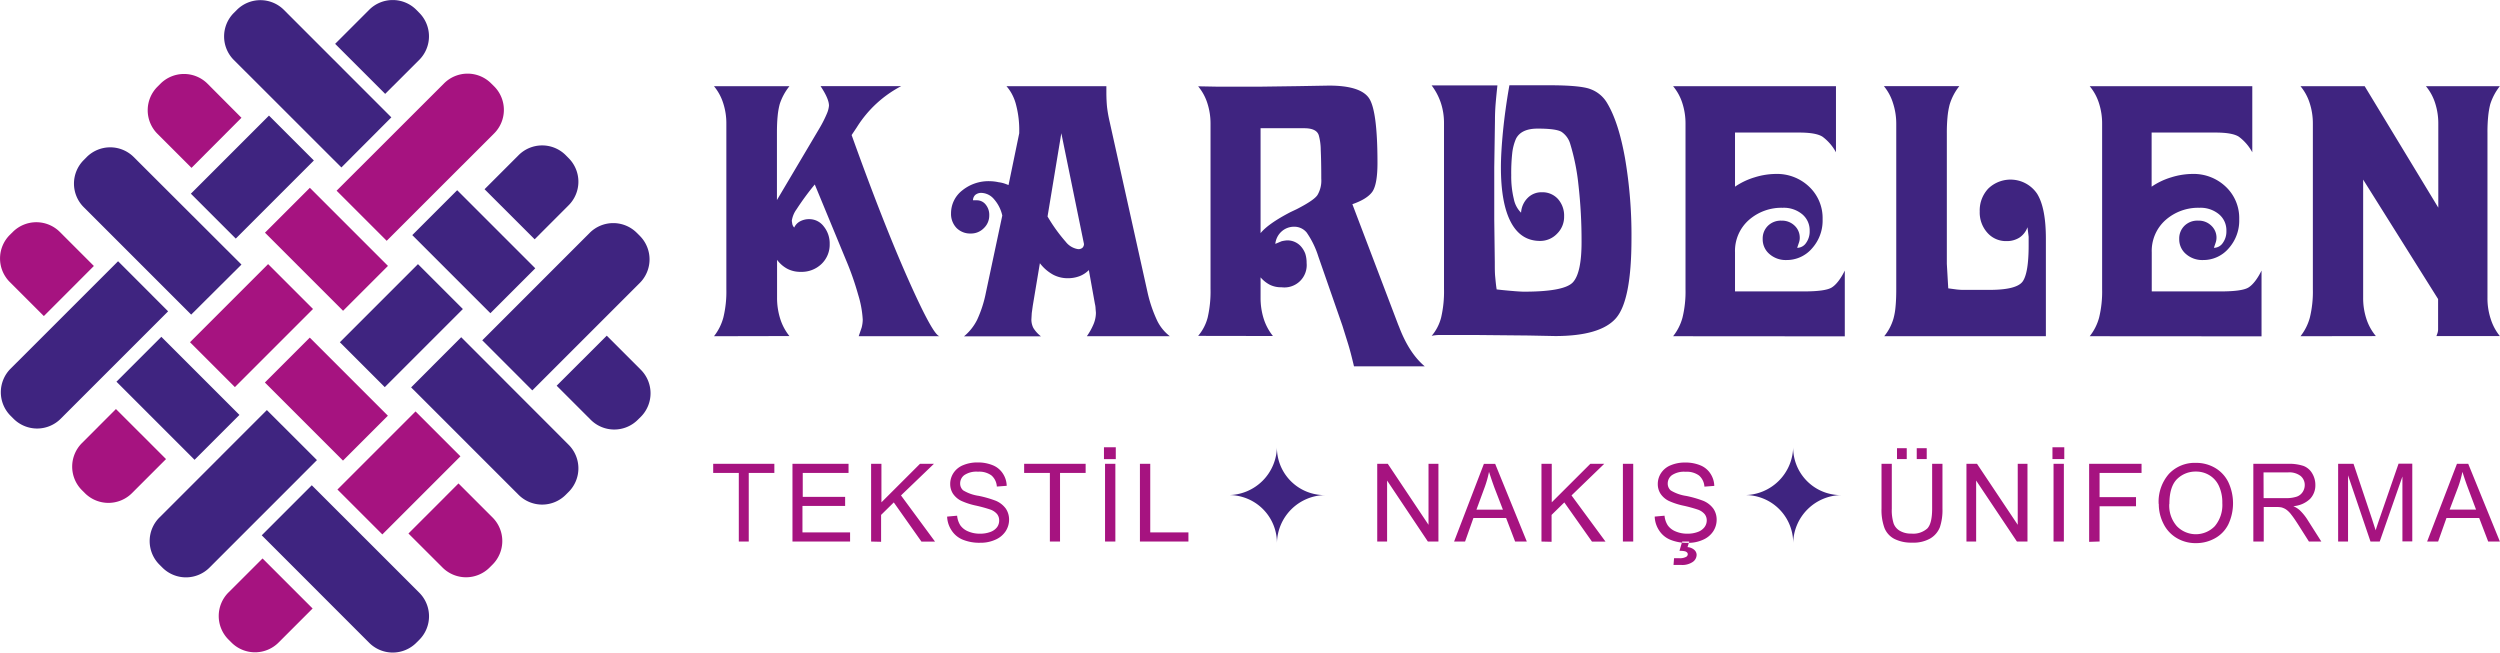
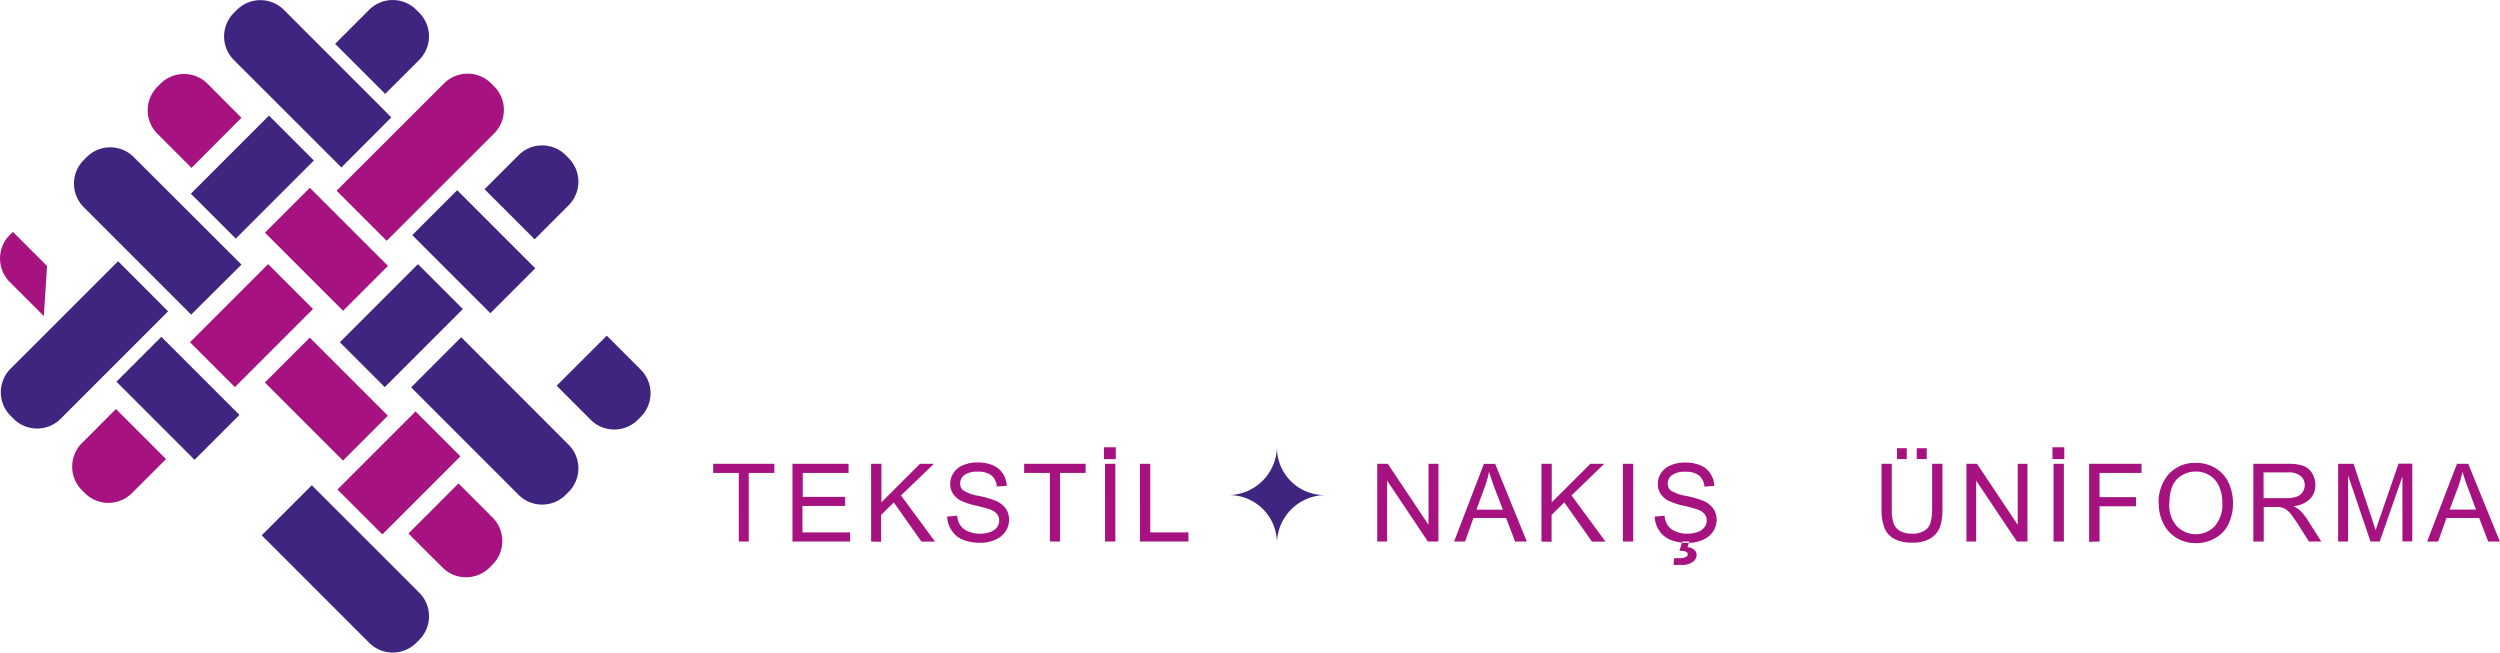
<svg xmlns="http://www.w3.org/2000/svg" viewBox="0 0 600.5 156.75">
  <defs>
    <style>.cls-1,.cls-3{fill:#a61380;}.cls-1,.cls-2{fill-rule:evenodd;}.cls-2,.cls-4{fill:#3f2480;}</style>
  </defs>
  <title>Asset 1</title>
  <g id="Layer_2" data-name="Layer 2">
    <g id="Layer_1-2" data-name="Layer 1">
      <path class="cls-1" d="M80.85,45.81,106.69,20a8,8,0,0,1,11.25,0l.78.77a8,8,0,0,1,0,11.25L92.88,57.84Z" />
-       <path class="cls-2" d="M115.84,81.74,141.68,55.9a8,8,0,0,1,11.25,0l.78.78a8,8,0,0,1,0,11.25L127.86,93.77Z" />
      <path class="cls-2" d="M82,40.22,56.14,14.38a8,8,0,0,1,0-11.25l.78-.78a8,8,0,0,1,11.25,0L94,28.19Z" />
      <path class="cls-2" d="M45.92,75.57,20.08,49.73a8,8,0,0,1,0-11.25l.77-.78a8,8,0,0,1,11.25,0L58,63.55Z" />
      <path class="cls-2" d="M98.75,93.05l25.85,25.84a8,8,0,0,0,11.25,0l.77-.77a8,8,0,0,0,0-11.25L110.78,81Z" />
      <path class="cls-2" d="M62.87,128.58l25.84,25.85a8,8,0,0,0,11.25,0l.78-.78a8,8,0,0,0,0-11.25L74.89,116.56Z" />
-       <path class="cls-2" d="M76.13,110.52,50.29,136.37a8,8,0,0,1-11.25,0l-.78-.78a8,8,0,0,1,0-11.25L64.1,98.5Z" />
      <path class="cls-2" d="M40.38,74.78,14.54,100.62a8,8,0,0,1-11.25,0l-.78-.78a8,8,0,0,1,0-11.25L28.36,62.75Z" />
      <path class="cls-2" d="M133.71,92.65l8.21,8.21a8,8,0,0,0,11.25,0l.78-.77a8,8,0,0,0,0-11.25l-8.21-8.21Z" />
      <path class="cls-1" d="M98.11,128.15l8.21,8.2a8,8,0,0,0,11.25,0l.77-.77a8,8,0,0,0,0-11.25l-8.21-8.21Z" />
      <path class="cls-1" d="M46,40.32l-8.21-8.21a8,8,0,0,1,0-11.25l.78-.78a8,8,0,0,1,11.25,0L58,28.29Z" />
-       <path class="cls-1" d="M10.53,75.92,2.32,67.71a8,8,0,0,1,0-11.25l.78-.77a8,8,0,0,1,11.25,0l8.2,8.2Z" />
+       <path class="cls-1" d="M10.53,75.92,2.32,67.71a8,8,0,0,1,0-11.25l.78-.77l8.2,8.2Z" />
      <path class="cls-2" d="M116.39,45.45l8.21-8.21a8,8,0,0,1,11.25,0l.77.78a8,8,0,0,1,0,11.25l-8.2,8.21Z" />
      <path class="cls-2" d="M80.5,10.53l8.21-8.21a8,8,0,0,1,11.25,0l.77.78a8,8,0,0,1,0,11.25l-8.21,8.2Z" />
-       <path class="cls-1" d="M63.06,134.14l-8.21,8.2a8,8,0,0,0,0,11.25l.78.78a8,8,0,0,0,11.25,0l8.21-8.21Z" />
      <path class="cls-1" d="M27.85,98.25l-8.2,8.21a8,8,0,0,0,0,11.25l.77.77a8,8,0,0,0,11.25,0l8.21-8.21Z" />
      <rect class="cls-3" x="47.15" y="70.58" width="26.53" height="15.25" transform="translate(-37.61 65.63) rotate(-45)" />
      <rect class="cls-4" x="47.35" y="34.91" width="26.53" height="15.25" transform="translate(-12.32 55.32) rotate(-45)" />
      <rect class="cls-4" x="83.14" y="70.59" width="26.53" height="15.25" transform="translate(-27.07 91.08) rotate(-45)" />
      <rect class="cls-3" x="82.56" y="105.97" width="26.53" height="15.25" transform="translate(-52.26 101.03) rotate(-45)" />
      <rect class="cls-3" x="70.78" y="82.6" width="15.25" height="26.53" transform="translate(-44.83 83.52) rotate(-45)" />
      <rect class="cls-4" x="35.11" y="82.41" width="15.25" height="26.53" transform="translate(-55.13 58.24) rotate(-45)" />
      <rect class="cls-3" x="70.79" y="46.61" width="15.25" height="26.53" transform="translate(-19.37 72.99) rotate(-45)" />
      <rect class="cls-4" x="106.17" y="47.2" width="15.25" height="26.53" transform="translate(-9.42 98.17) rotate(-45)" />
-       <path class="cls-2" d="M552.58,80.76a12.45,12.45,0,0,0,2.26-4.53,26.35,26.35,0,0,0,.71-6.77V29.71a15.86,15.86,0,0,0-.78-5,12,12,0,0,0-2.19-4H568l17.68,29.17V29.7a15.84,15.84,0,0,0-.78-5,11.92,11.92,0,0,0-2.2-4h17.76a13.64,13.64,0,0,0-2.31,4.36,20.36,20.36,0,0,0-.49,2.89,38.33,38.33,0,0,0-.17,4v39.6a15.82,15.82,0,0,0,.78,5.06,12.44,12.44,0,0,0,2.19,4.11H585.23l.27-.75a3.15,3.15,0,0,0,.13-1V71.83l-18-28.69V71.57a16,16,0,0,0,.77,5,12.42,12.42,0,0,0,2.29,4.16Zm-50.63,0a12.32,12.32,0,0,0,2.27-4.53,26.35,26.35,0,0,0,.71-6.77V29.71a15.86,15.86,0,0,0-.78-5,12,12,0,0,0-2.2-4H541V36.58a11.34,11.34,0,0,0-3.23-3.74q-1.54-1-5.62-1H516.82v13a17,17,0,0,1,4.73-2.25,17.46,17.46,0,0,1,5.1-.81,11.17,11.17,0,0,1,8,3.09,10.33,10.33,0,0,1,3.21,7.77,10,10,0,0,1-2.52,7,8,8,0,0,1-6.21,2.82A5.91,5.91,0,0,1,525.05,61a4.6,4.6,0,0,1-1.6-3.57,4.26,4.26,0,0,1,1.25-3.19A4.4,4.4,0,0,1,528,53a4.3,4.3,0,0,1,3.15,1.2,3.91,3.91,0,0,1,1.25,3,3.58,3.58,0,0,1-.17,1l-.45,1.33a2.6,2.6,0,0,0,2.14-1.18,4.67,4.67,0,0,0,.86-2.9,5,5,0,0,0-1.8-4,6.92,6.92,0,0,0-4.67-1.54,11.84,11.84,0,0,0-8.14,2.94,9.91,9.91,0,0,0-3.32,7.76V70h16.49c3.47,0,5.7-.31,6.72-.93s2.14-2,3.16-4.08v15.8ZM452.51,20.69h18.12a13.15,13.15,0,0,0-2.33,4.45,18.53,18.53,0,0,0-.5,2.9,39.4,39.4,0,0,0-.17,4V63.39l.34,5.87,2,.27a14.74,14.74,0,0,0,1.85.1h6q6.66,0,8.06-2.07t1.4-8.61V56.87L487,54.58a5,5,0,0,1-1.91,2.48,5.63,5.63,0,0,1-3.13.85,5.92,5.92,0,0,1-4.59-2,7.28,7.28,0,0,1-1.84-5.12,7.64,7.64,0,0,1,2.07-5.51,7.7,7.7,0,0,1,11.72,1.27c1.41,2.27,2.1,5.88,2.1,10.81V80.76H452.59a12,12,0,0,0,2.22-4.23,15.68,15.68,0,0,0,.5-2.88c.11-1.1.17-2.5.17-4.19V29.71a15.85,15.85,0,0,0-.78-4.94A11.86,11.86,0,0,0,452.51,20.69ZM401.88,80.76a12.32,12.32,0,0,0,2.27-4.53,26.35,26.35,0,0,0,.71-6.77V29.71a15.86,15.86,0,0,0-.78-5,12,12,0,0,0-2.2-4H441V36.58a11.34,11.34,0,0,0-3.23-3.74q-1.55-1-5.62-1H416.75v13a17,17,0,0,1,4.73-2.25,17.46,17.46,0,0,1,5.1-.81,11.15,11.15,0,0,1,8,3.09,10.33,10.33,0,0,1,3.21,7.77,10,10,0,0,1-2.52,7,8,8,0,0,1-6.21,2.82A5.91,5.91,0,0,1,425,61a4.6,4.6,0,0,1-1.6-3.57,4.26,4.26,0,0,1,1.25-3.19A4.4,4.4,0,0,1,427.9,53a4.34,4.34,0,0,1,3.16,1.2,3.94,3.94,0,0,1,1.24,3,3.28,3.28,0,0,1-.17,1l-.45,1.33a2.6,2.6,0,0,0,2.14-1.18,4.67,4.67,0,0,0,.86-2.9,5,5,0,0,0-1.8-4,6.92,6.92,0,0,0-4.67-1.54,11.84,11.84,0,0,0-8.14,2.94,9.91,9.91,0,0,0-3.32,7.76V70h16.49c3.47,0,5.7-.31,6.72-.93s2.14-2,3.16-4.08v15.8Zm-58-.08a11,11,0,0,0,2.29-4.45,27.64,27.64,0,0,0,.68-6.87V29.54a15.22,15.22,0,0,0-.77-4.86,14.63,14.63,0,0,0-2.2-4.16h15.8q-.25,2.3-.42,4.29c-.11,1.33-.17,2.72-.17,4.16l-.17,11.23V52.74L359.05,63c0,1.35,0,2.53.1,3.52s.18,2,.35,3l1.57.17c2.47.24,4.13.37,5,.37q9.68,0,11.75-2.26c1.37-1.5,2.07-4.7,2.07-9.63a118.73,118.73,0,0,0-.75-13.79,51.74,51.74,0,0,0-2-9.91,5.24,5.24,0,0,0-2.05-2.79c-.86-.53-2.79-.79-5.74-.79-2.66,0-4.39.82-5.22,2.46a12.08,12.08,0,0,0-.88,3.33A43.93,43.93,0,0,0,363,42.1a22.79,22.79,0,0,0,.62,5.69,6.35,6.35,0,0,0,1.74,3.3,5.48,5.48,0,0,1,1.59-3.55,4.65,4.65,0,0,1,3.44-1.36,5,5,0,0,1,3.85,1.64A6,6,0,0,1,375.7,52a5.65,5.65,0,0,1-1.7,4.14,5.57,5.57,0,0,1-4.07,1.73c-3.08,0-5.41-1.49-7-4.47s-2.41-7.37-2.41-13.21q0-3.46.5-8.66c.17-1.68.37-3.4.62-5.22s.55-3.75.92-5.83H372c5.11,0,8.48.31,10.08.95a7.69,7.69,0,0,1,4,3.41c1.79,3,3.21,7.37,4.24,13.11a109.44,109.44,0,0,1,1.56,19.38q0,14.81-3.72,19.09t-14.56,4.3l-6.43-.13-12.31-.12h-9.29A8.8,8.8,0,0,0,343.84,80.68Zm-56.09,0a11,11,0,0,0,2.3-4.44,28,28,0,0,0,.68-6.85V29.68a15.87,15.87,0,0,0-.78-4.95,12,12,0,0,0-2.2-4l4.24.08h11.14l8.71-.12,7.34-.13c5,0,8.22,1,9.6,3s2.05,7.23,2.05,15.57q0,5.13-1.23,6.92c-.84,1.18-2.44,2.18-4.8,3l11,28.93.24.58c1.59,4.16,3.62,7.32,6.15,9.44h-17c-.52-2.18-1-4.1-1.54-5.79l-1.25-4-5.76-16.55a21.21,21.21,0,0,0-2.82-5.81,3.83,3.83,0,0,0-3-1.39,4.47,4.47,0,0,0-3,1.12,4.64,4.64,0,0,0-1.53,3l1.5-.63a8,8,0,0,1,1.29-.21,4.35,4.35,0,0,1,3.41,1.5,5.7,5.7,0,0,1,1,1.7,7.2,7.2,0,0,1,.32,2.24A5.36,5.36,0,0,1,307.82,69a6.09,6.09,0,0,1-2.75-.57,7.42,7.42,0,0,1-2.28-1.81v4.94a16.6,16.6,0,0,0,.75,5,12.77,12.77,0,0,0,2.22,4.15ZM313.26,30.8H302.79V56c1.22-1.51,3.63-3.21,7.22-5.07l1.46-.69c2.76-1.42,4.45-2.55,5-3.42a6.79,6.79,0,0,0,.9-3.89c0-3-.05-5.31-.13-7a13.4,13.4,0,0,0-.46-3.4C316.44,31.37,315.25,30.8,313.26,30.8ZM261.54,64.87a6.28,6.28,0,0,1-2.28,1.48,7.9,7.9,0,0,1-2.79.48A7.5,7.5,0,0,1,253,66a10.2,10.2,0,0,1-3.22-2.78l-1.7,10.17-.25,1.8-.09,1.54a4.44,4.44,0,0,0,.48,2.06,7.7,7.7,0,0,0,1.82,2H231.55a12.22,12.22,0,0,0,3.17-4,28.74,28.74,0,0,0,2.1-6.54l3.93-18.48a8.86,8.86,0,0,0-2-3.94,4.12,4.12,0,0,0-3.08-1.5,2.22,2.22,0,0,0-1.42.5,1.79,1.79,0,0,0-.54,1.28h.92a2.68,2.68,0,0,1,2.11,1,3.88,3.88,0,0,1,.88,2.62,4.17,4.17,0,0,1-1.29,3.06,4.28,4.28,0,0,1-3.16,1.3,4.6,4.6,0,0,1-3.42-1.34,4.87,4.87,0,0,1-1.31-3.52,6.93,6.93,0,0,1,2.68-5.48,10,10,0,0,1,6.57-2.23,10.63,10.63,0,0,1,2.17.25A7.26,7.26,0,0,1,241,44c.38.11.79.27,1.25.45L244.82,32l0-.17,0-.16a23.72,23.72,0,0,0-.75-6.44,11,11,0,0,0-.89-2.41,10,10,0,0,0-1.43-2.12h24l0,.62v.84c0,1.33.06,2.5.16,3.54a32.77,32.77,0,0,0,.66,3.68l.09.41,9,40.52A32.36,32.36,0,0,0,278,77.12a10.53,10.53,0,0,0,3,3.64H261.06a15.13,15.13,0,0,0,1.63-2.94,7.23,7.23,0,0,0,.55-2.69l-.08-.95A5.17,5.17,0,0,0,263,73ZM251.62,52A38.91,38.91,0,0,0,256,58.09a4.64,4.64,0,0,0,3,1.76,1.5,1.5,0,0,0,1-.33,1.27,1.27,0,0,0,.37-.92L254.93,32ZM171.5,80.76a12.45,12.45,0,0,0,2.26-4.53,26.35,26.35,0,0,0,.71-6.77V29.71a15.57,15.57,0,0,0-.78-5,12,12,0,0,0-2.19-4h18.12A13.6,13.6,0,0,0,187.29,25a17.6,17.6,0,0,0-.5,2.89c-.11,1.09-.17,2.43-.17,4V48.05L196.84,30.8a28.51,28.51,0,0,0,1.79-3.54,6.13,6.13,0,0,0,.49-1.88c0-1.05-.62-2.54-1.86-4.44l-.16-.25h19.37a27.7,27.7,0,0,0-10.66,9.88l-1.25,1.87q7.59,21.17,13.63,34.74t7.53,13.58H206.26l.71-2.08a7.9,7.9,0,0,0,.26-1.93,25,25,0,0,0-1.11-6,69.16,69.16,0,0,0-2.93-8.34l-7.48-18.1a64.56,64.56,0,0,0-4.37,5.95,6.23,6.23,0,0,0-1.15,2.79l.13.82a1.92,1.92,0,0,0,.45.79,3.18,3.18,0,0,1,1.42-1.5,4.54,4.54,0,0,1,2.23-.52,4.34,4.34,0,0,1,3.44,1.74,6.48,6.48,0,0,1,1.43,4.23,6.42,6.42,0,0,1-1.95,4.78,6.89,6.89,0,0,1-5,1.91,6.8,6.8,0,0,1-3.15-.7,7.36,7.36,0,0,1-2.54-2.19v9.13a16.54,16.54,0,0,0,.75,5,12.72,12.72,0,0,0,2.22,4.18Z" />
      <path class="cls-1" d="M588.4,122.41h6.35l-1.94-5.17c-.59-1.57-1-2.87-1.34-3.9a25.3,25.3,0,0,1-1,3.59ZM583,130.07l7.16-18.66h2.71l7.6,18.66h-2.81l-2.16-5.65h-7.86l-2,5.65Zm-21.38,0V111.41h3.7l4.42,13.21c.4,1.23.7,2.15.89,2.76.21-.68.54-1.67,1-3l4.5-13h3.3v18.66h-2.37V114.46l-5.45,15.61h-2.22L564,114.18v15.89Zm-17.9-10.42h5.3a8,8,0,0,0,2.64-.35,2.77,2.77,0,0,0,1.44-1.12,3.06,3.06,0,0,0,.5-1.68,2.79,2.79,0,0,0-1-2.18,4.45,4.45,0,0,0-3-.85h-5.9Zm-2.47,10.42V111.41h8.26a10.9,10.9,0,0,1,3.8.51,4.13,4.13,0,0,1,2.07,1.77,5.35,5.35,0,0,1,.77,2.81,4.7,4.7,0,0,1-1.29,3.35,6.52,6.52,0,0,1-4,1.73,6,6,0,0,1,1.49.93,12.4,12.4,0,0,1,2,2.48l3.23,5.08H554.6l-2.46-3.88c-.72-1.13-1.31-2-1.78-2.58a5.51,5.51,0,0,0-1.25-1.24,3.88,3.88,0,0,0-1.13-.5,7.26,7.26,0,0,0-1.37-.09h-2.86v8.29Zm-20.19-9a7.45,7.45,0,0,0,1.81,5.31,6.34,6.34,0,0,0,9.13,0,7.89,7.89,0,0,0,1.8-5.55,9.41,9.41,0,0,0-.77-4,5.86,5.86,0,0,0-2.25-2.63,6.11,6.11,0,0,0-3.32-.93A6.31,6.31,0,0,0,523,115Q521.09,116.83,521.09,121Zm-2.55,0a10.15,10.15,0,0,1,2.49-7.27,8.49,8.49,0,0,1,6.44-2.62,8.94,8.94,0,0,1,4.66,1.23,8.09,8.09,0,0,1,3.16,3.44,11.93,11.93,0,0,1,0,10.07,7.78,7.78,0,0,1-3.25,3.39,9.25,9.25,0,0,1-4.53,1.15,8.79,8.79,0,0,1-4.71-1.27,8.17,8.17,0,0,1-3.14-3.47A10.37,10.37,0,0,1,518.54,121Zm-16.7,9.08V111.41h12.59v2.19H504.32v5.81h8.75v2.19h-8.75v8.47ZM493,110.27v-2.84h2.84v2.84Zm.26,19.8V111.41h2.48v18.66Zm-20.92,0V111.41h2.54l9.78,14.65V111.41H487v18.66h-2.54l-9.79-14.64v14.64Zm-11.94-19.8v-2.61h2.4v2.61Zm-4.74,0v-2.61H458v2.61Zm8.44,1.14h2.48v10.78a12.94,12.94,0,0,1-.63,4.47,5.45,5.45,0,0,1-2.3,2.68,8.09,8.09,0,0,1-4.35,1,9,9,0,0,1-4.28-.9,5.09,5.09,0,0,1-2.37-2.62,12.55,12.55,0,0,1-.71-4.67V111.41h2.47v10.77a10.6,10.6,0,0,0,.45,3.59,3.4,3.4,0,0,0,1.55,1.77,5.29,5.29,0,0,0,2.68.63,5.05,5.05,0,0,0,3.86-1.24c.77-.82,1.15-2.4,1.15-4.75Zm-60.69,20.9.66-2.24h1.69l-.42,1.35a2.76,2.76,0,0,1,1.64.67,1.64,1.64,0,0,1,.55,1.2,2.11,2.11,0,0,1-.92,1.68,4.46,4.46,0,0,1-2.78.73h-1.85l.13-1.62,1.22,0a3.16,3.16,0,0,0,1.69-.33.74.74,0,0,0,.38-.62.63.63,0,0,0-.15-.41,1.17,1.17,0,0,0-.53-.3A5.3,5.3,0,0,0,403.37,132.31Zm-5.91-8.23,2.32-.21a5.21,5.21,0,0,0,.77,2.31,4.26,4.26,0,0,0,1.88,1.46,7,7,0,0,0,2.86.55,6.84,6.84,0,0,0,2.49-.42,3.45,3.45,0,0,0,1.61-1.16,2.69,2.69,0,0,0,.53-1.59,2.41,2.41,0,0,0-.51-1.53,3.78,3.78,0,0,0-1.68-1.1,34.09,34.09,0,0,0-3.32-.91,16.93,16.93,0,0,1-3.6-1.16,5.12,5.12,0,0,1-2-1.74,4.27,4.27,0,0,1-.65-2.33,4.76,4.76,0,0,1,.8-2.64,5,5,0,0,1,2.34-1.87,8.76,8.76,0,0,1,3.42-.64,9.3,9.3,0,0,1,3.66.67,5.19,5.19,0,0,1,2.43,2,5.58,5.58,0,0,1,.92,2.94l-2.37.18a3.83,3.83,0,0,0-1.29-2.67,5,5,0,0,0-3.25-.9,5.2,5.2,0,0,0-3.27.82,2.47,2.47,0,0,0-1,2,2.15,2.15,0,0,0,.72,1.66,9.92,9.92,0,0,0,3.72,1.32,25.9,25.9,0,0,1,4.13,1.19,5.7,5.7,0,0,1,2.41,1.9,4.68,4.68,0,0,1,.77,2.65,5.05,5.05,0,0,1-.85,2.8,5.58,5.58,0,0,1-2.45,2,8.47,8.47,0,0,1-3.59.73,10.51,10.51,0,0,1-4.23-.74,5.79,5.79,0,0,1-2.68-2.21A6.36,6.36,0,0,1,397.46,124.08Zm-7.68,6V111.41h2.48v18.66Zm-19.56,0V111.41h2.47v9.25l9.27-9.25h3.34L377.48,119l8.16,11.09h-3.25l-6.64-9.41-3.06,3v6.46Zm-15.62-7.66H361L359,117.24c-.58-1.57-1-2.87-1.34-3.9a25.26,25.26,0,0,1-1,3.59Zm-5.37,7.66,7.16-18.66h2.71l7.6,18.66h-2.81l-2.16-5.65h-7.86l-2,5.65Zm-18.46,0V111.41h2.54l9.78,14.65V111.41h2.38v18.66h-2.54l-9.79-14.64v14.64Zm-57,0V111.41h2.48v16.47h9.17v2.19Zm-8.64-19.8v-2.84h2.84v2.84Zm.26,19.8V111.41h2.48v18.66Zm-13.25,0V113.6H246v-2.19h14.77v2.19h-6.15v16.47Zm-24.6-6,2.32-.21a5.21,5.21,0,0,0,.77,2.31,4.26,4.26,0,0,0,1.88,1.46,7,7,0,0,0,2.86.55,6.84,6.84,0,0,0,2.49-.42,3.45,3.45,0,0,0,1.61-1.16A2.69,2.69,0,0,0,240,125a2.41,2.41,0,0,0-.51-1.53,3.78,3.78,0,0,0-1.68-1.1,34.09,34.09,0,0,0-3.32-.91,16.93,16.93,0,0,1-3.6-1.16,5.12,5.12,0,0,1-2-1.74,4.27,4.27,0,0,1-.65-2.33,4.76,4.76,0,0,1,.8-2.64,5,5,0,0,1,2.34-1.87,8.76,8.76,0,0,1,3.42-.64,9.3,9.3,0,0,1,3.66.67,5.19,5.19,0,0,1,2.43,2,5.58,5.58,0,0,1,.92,2.94l-2.37.18a3.83,3.83,0,0,0-1.29-2.67,5,5,0,0,0-3.25-.9,5.2,5.2,0,0,0-3.27.82,2.47,2.47,0,0,0-1,2,2.15,2.15,0,0,0,.72,1.66,9.92,9.92,0,0,0,3.72,1.32,25.9,25.9,0,0,1,4.13,1.19,5.7,5.7,0,0,1,2.41,1.9,4.68,4.68,0,0,1,.77,2.65,5.05,5.05,0,0,1-.85,2.8,5.58,5.58,0,0,1-2.45,2,8.47,8.47,0,0,1-3.59.73,10.51,10.51,0,0,1-4.23-.74,5.79,5.79,0,0,1-2.68-2.21A6.36,6.36,0,0,1,227.5,124.08Zm-18.34,6V111.41h2.48v9.25l9.26-9.25h3.35L216.42,119l8.17,11.09h-3.26l-6.64-9.41-3.05,3v6.46Zm-18.89,0V111.41h13.47v2.19h-11v5.74H203v2.18H192.75v6.36h11.44v2.19Zm-12.89,0V113.6h-6.15v-2.19H186v2.19h-6.15v16.47Z" />
      <path class="cls-2" d="M295,118.92a11.75,11.75,0,0,0,11.72-11.73,11.43,11.43,0,0,0,11.73,11.73,11.73,11.73,0,0,0-11.73,11.72A11.49,11.49,0,0,0,295,118.92" />
-       <path class="cls-2" d="M419,118.92a11.75,11.75,0,0,0,11.72-11.73,11.43,11.43,0,0,0,11.73,11.73,11.73,11.73,0,0,0-11.73,11.72A11.49,11.49,0,0,0,419,118.92" />
    </g>
  </g>
</svg>